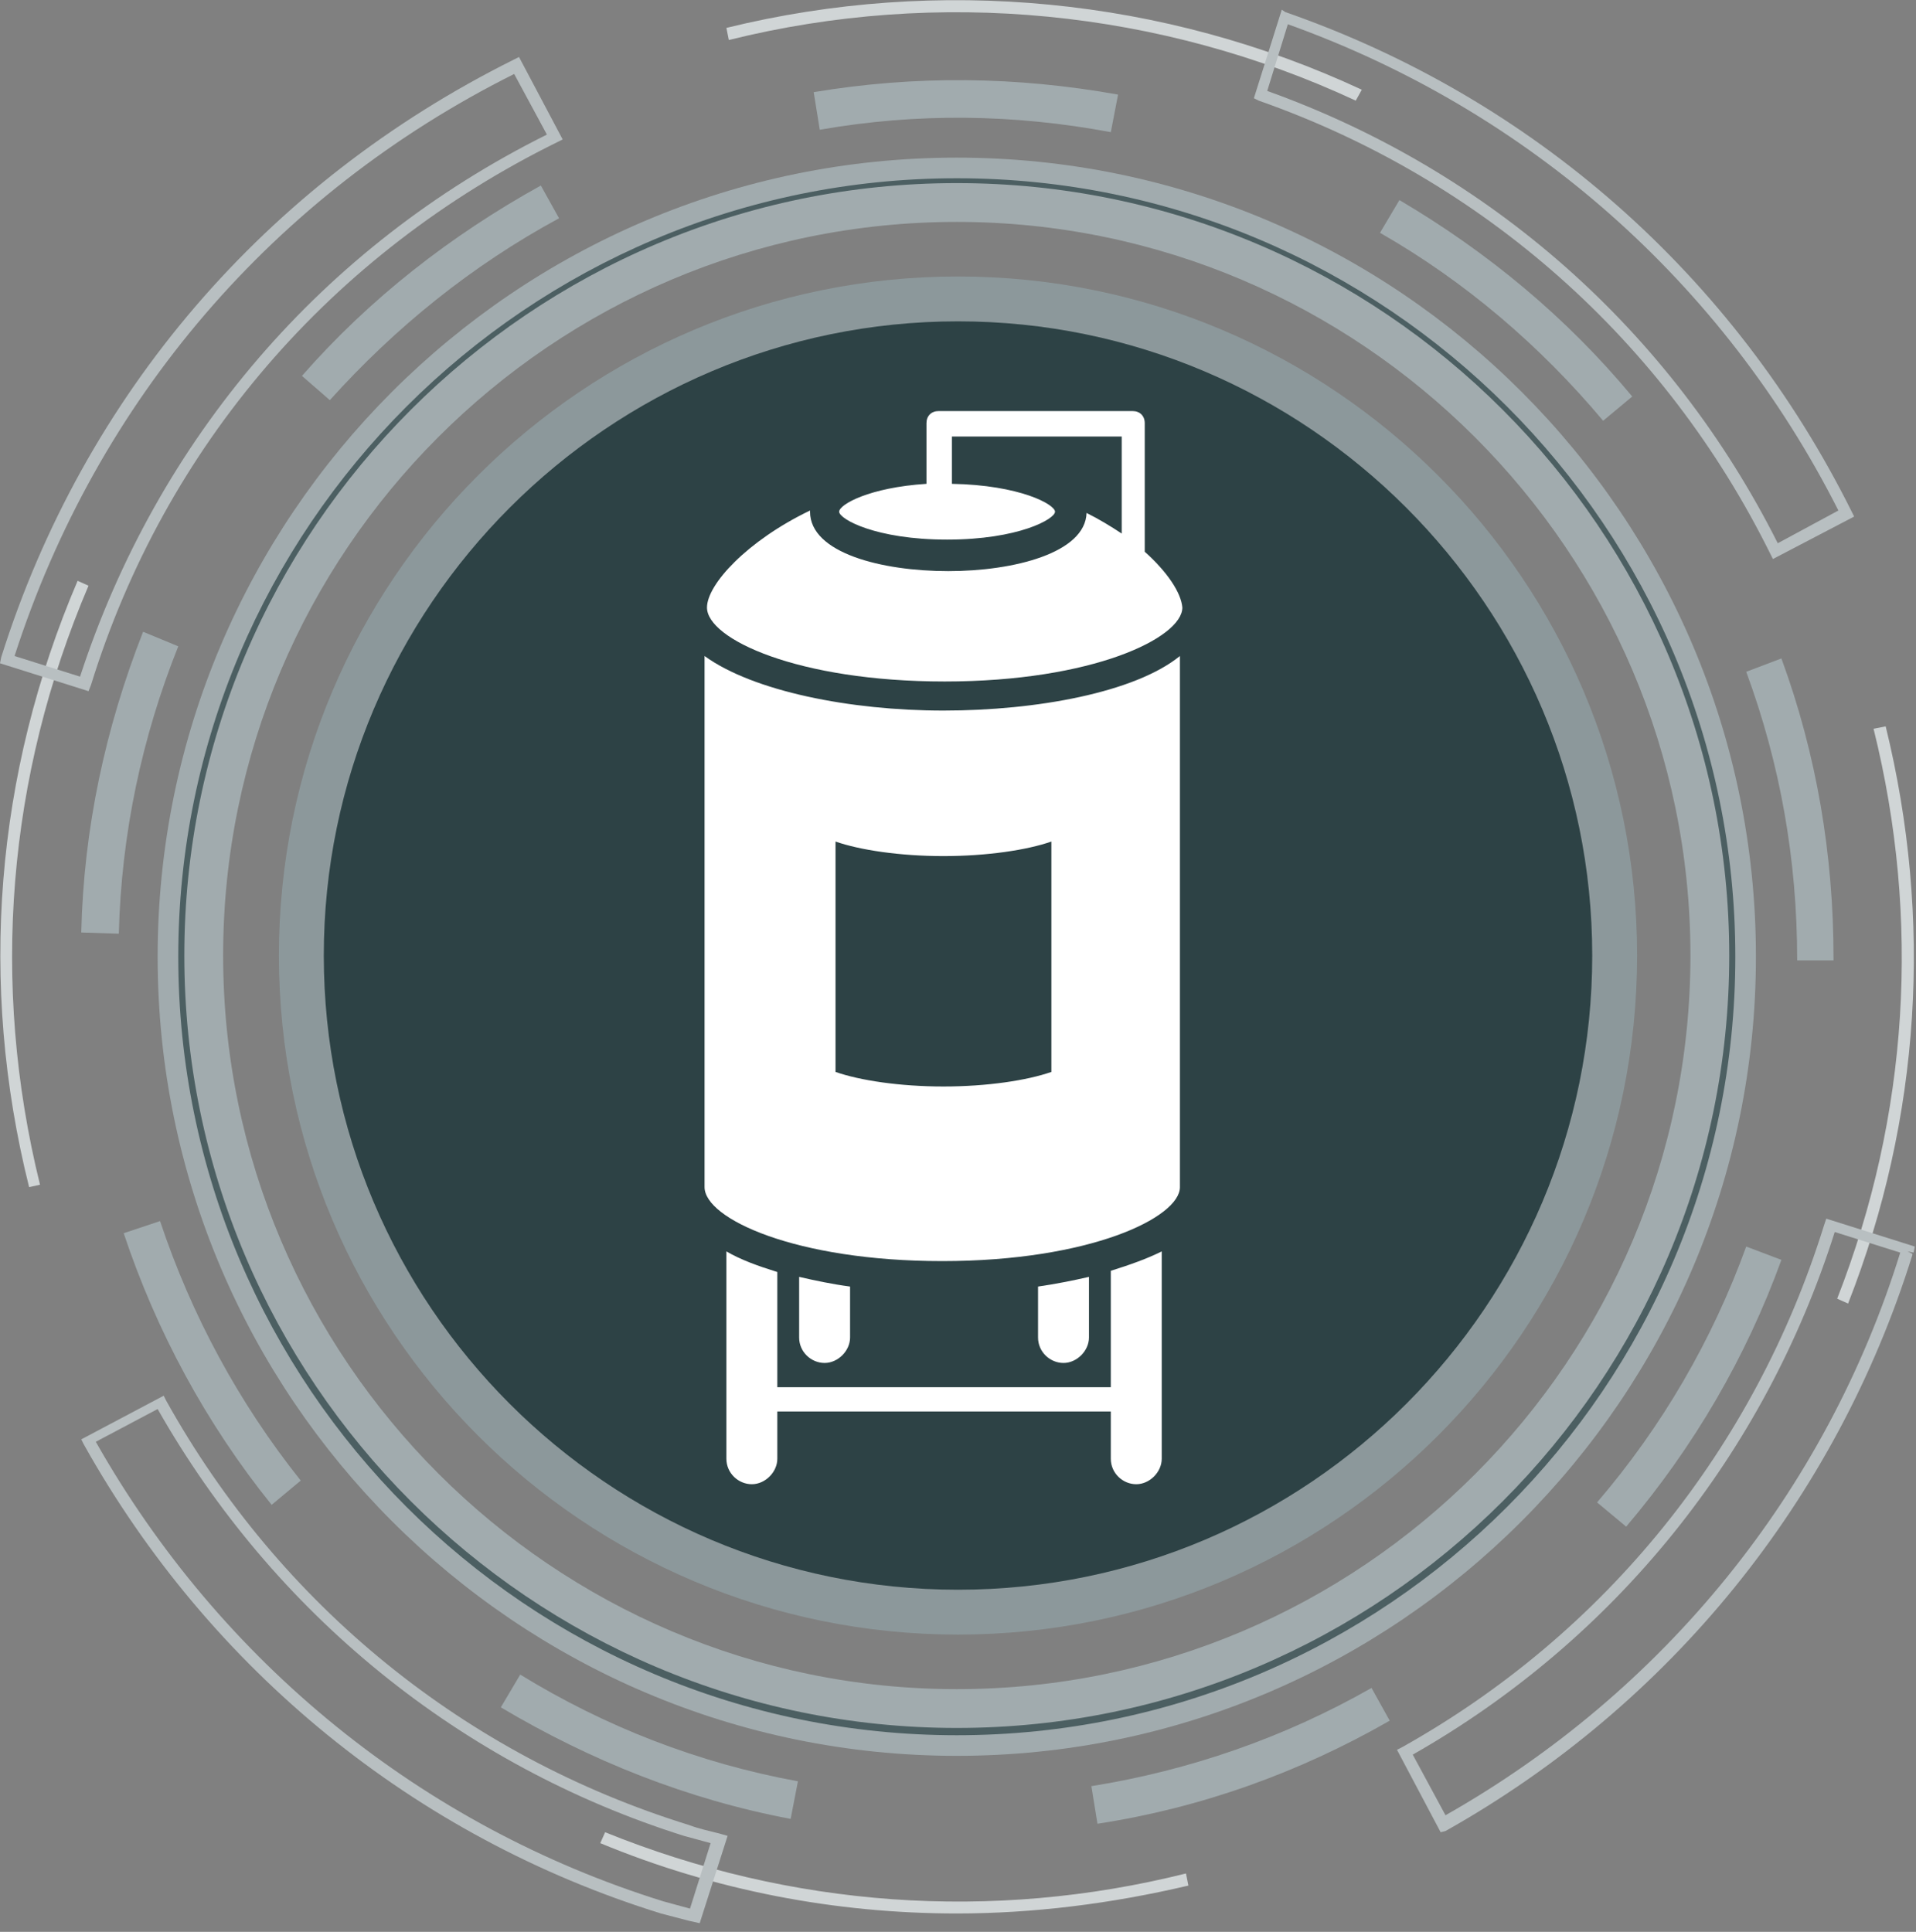
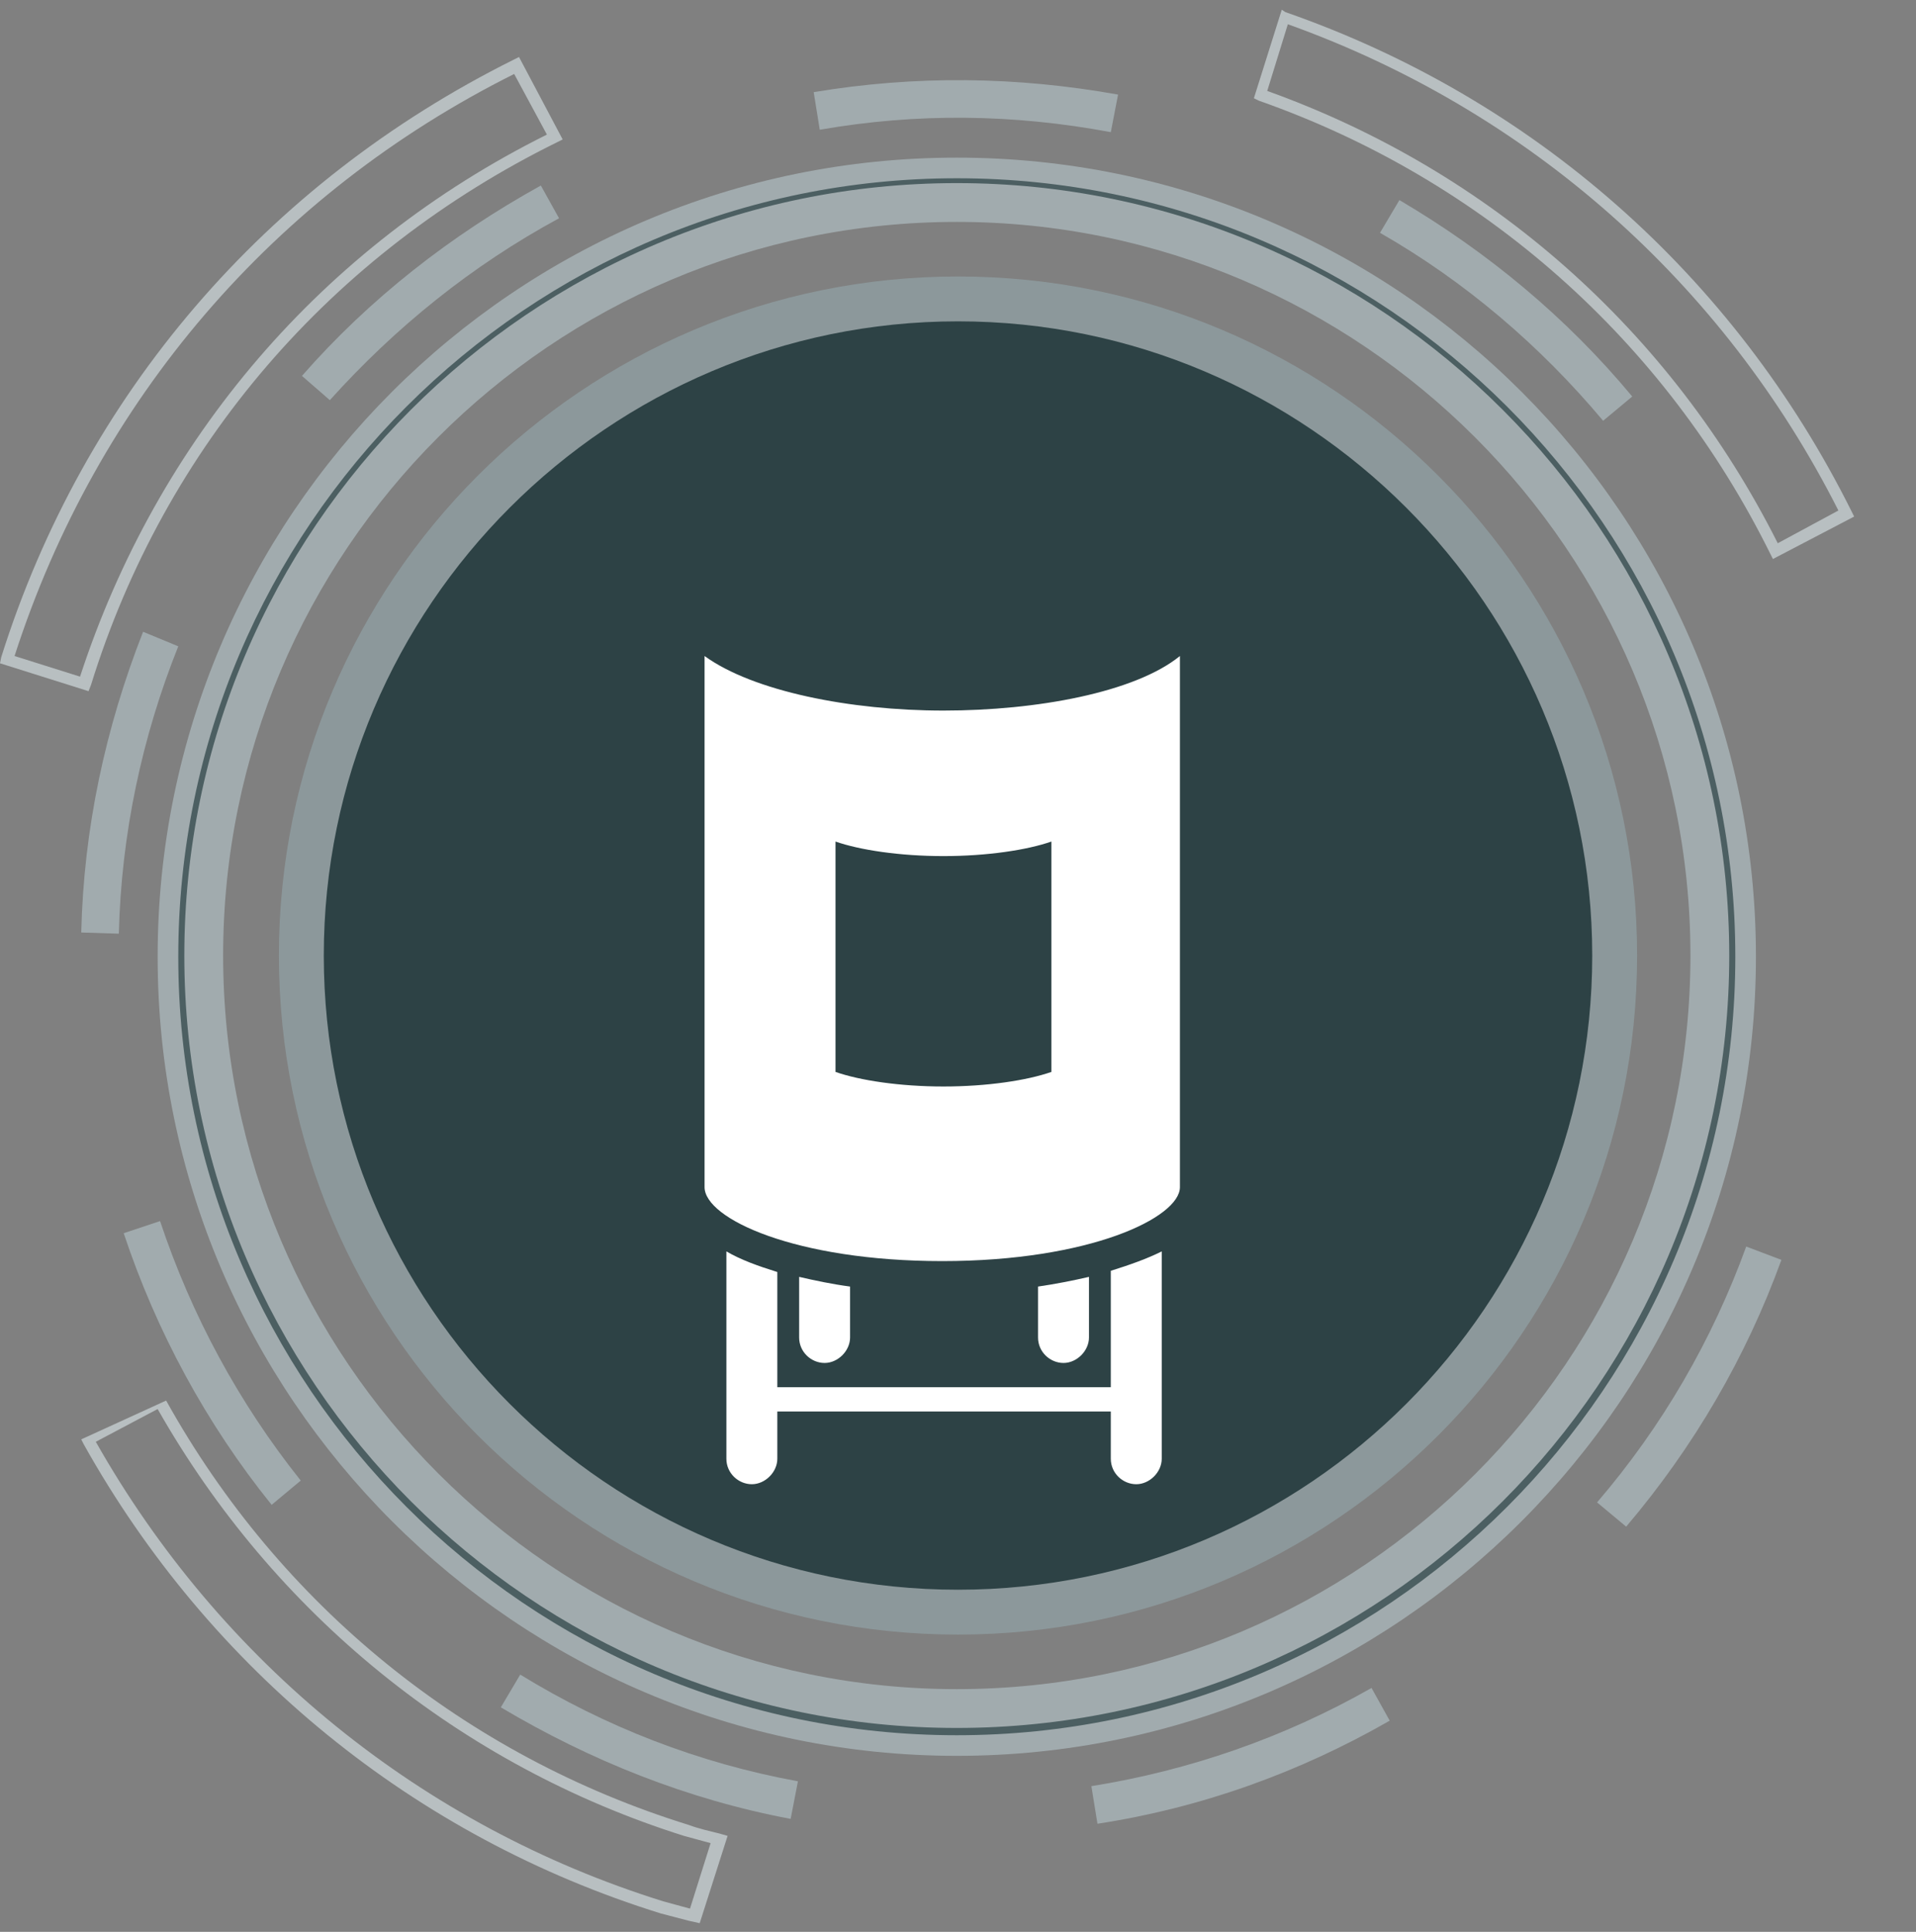
<svg xmlns="http://www.w3.org/2000/svg" width="120" height="121" viewBox="0 0 120 121" fill="none">
  <rect x="0" y="0" width="120" height="121" fill="#808080" stroke="none" />
  <g clip-path="url(#clip0_39_4797)">
-     <path d="M59.924 119.848C52.329 119.848 44.734 118.405 37.595 115.443L37.899 114.759C49.519 119.468 62.127 120.38 74.278 117.342L74.43 118.101C69.57 119.241 64.709 119.848 59.924 119.848ZM115.747 81.646L115.063 81.342C119.544 69.873 120.304 57.57 117.342 45.646L118.101 45.494C121.063 57.57 120.304 70.025 115.747 81.646ZM1.823 74.354C-1.367 61.595 -0.304 48.456 4.861 36.38L5.544 36.684C0.456 48.608 -0.608 61.595 2.506 74.203L1.823 74.354ZM84.911 6.304C72.683 0.608 58.785 -0.759 45.646 2.506L45.494 1.747C58.785 -1.519 72.911 -0.152 85.291 5.62L84.911 6.304Z" fill="#D0D5D6" />
    <path d="M59.924 109.975C32.354 109.975 9.873 87.494 9.873 59.924C9.873 32.354 32.279 9.873 59.924 9.873C87.57 9.873 109.975 32.354 109.975 59.924C109.975 87.494 87.494 109.975 59.924 109.975ZM59.924 13.899C34.557 13.899 13.975 34.557 13.975 59.848C13.975 85.139 34.633 105.797 59.924 105.797C85.291 105.797 105.873 85.139 105.873 59.848C105.873 34.557 85.215 13.899 59.924 13.899Z" fill="#A1ABAE" />
    <path d="M59.924 108.684C33.038 108.684 11.165 86.81 11.165 59.924C11.165 33.038 33.038 11.165 59.924 11.165C86.81 11.165 108.684 33.038 108.684 59.924C108.684 86.81 86.81 108.684 59.924 108.684ZM59.924 11.468C33.266 11.468 11.544 33.19 11.544 59.848C11.544 86.506 33.266 108.228 59.924 108.228C86.582 108.228 108.304 86.506 108.304 59.848C108.304 33.19 86.582 11.468 59.924 11.468Z" fill="#4C5F62" />
    <path d="M60 102.38C36.532 102.38 17.468 83.317 17.468 59.848C17.468 36.38 36.532 17.317 60 17.317C83.468 17.317 102.532 36.38 102.532 59.848C102.532 83.317 83.468 102.38 60 102.38Z" fill="#8C989B" />
    <path d="M60 99.57C38.051 99.57 20.279 81.722 20.279 59.848C20.279 37.975 38.127 20.127 60 20.127C81.873 20.127 99.722 37.975 99.722 59.848C99.722 81.722 81.949 99.57 60 99.57Z" fill="#2D4245" />
-     <path d="M112.557 60.152V60.076C112.557 53.848 111.494 47.848 109.367 42.076L111.57 41.24C113.772 47.24 114.835 53.544 114.835 60V60.152H112.557Z" fill="#A1ABAE" />
    <path d="M49.519 113.924C43.063 112.709 36.987 110.278 31.367 106.937L32.582 104.886C37.899 108.152 43.747 110.43 49.975 111.57L49.519 113.924Z" fill="#A1ABAE" />
    <path d="M17.013 94.253C12.911 89.165 9.797 83.392 7.747 77.24L10.025 76.481C12 82.405 14.962 87.873 18.835 92.734L17.013 94.253Z" fill="#A1ABAE" />
    <path d="M101.848 95.62L100.025 94.101C104.127 89.317 107.241 83.924 109.367 78.076L111.57 78.911C109.367 84.987 106.101 90.608 101.848 95.62Z" fill="#A1ABAE" />
    <path d="M68.734 114.228L68.354 111.873C74.506 110.886 80.43 108.835 85.899 105.722L87.038 107.772C81.342 111.038 75.19 113.241 68.734 114.228Z" fill="#A1ABAE" />
    <path d="M69.57 8.278C63.494 7.139 57.418 7.063 51.342 8.127L50.962 5.772C57.342 4.709 63.646 4.785 70.025 5.924L69.57 8.278Z" fill="#A1ABAE" />
    <path d="M7.443 58.481L5.089 58.405C5.241 51.873 6.608 45.57 8.962 39.57L11.165 40.481C8.886 46.177 7.595 52.253 7.443 58.481Z" fill="#A1ABAE" />
    <path d="M100.405 26.354C96.456 21.646 91.747 17.62 86.43 14.582L87.646 12.532C93.19 15.797 98.127 19.899 102.228 24.835L100.405 26.354Z" fill="#A1ABAE" />
    <path d="M20.658 25.063L18.911 23.544C23.165 18.683 28.253 14.734 33.873 11.62L35.013 13.671C29.544 16.633 24.759 20.506 20.658 25.063Z" fill="#A1ABAE" />
-     <path d="M43.823 120.456L43.139 120.304C42.532 120.152 42 120 41.392 119.848C25.975 115.063 13.139 104.582 5.241 90.456L5.089 90.152L10.253 87.418L10.405 87.722C17.544 100.557 29.165 109.975 43.139 114.304C43.747 114.532 44.43 114.684 45.038 114.835L45.57 114.987L43.823 120.456ZM6 90.304C13.823 104.127 26.43 114.38 41.544 119.089C42.076 119.241 42.684 119.392 43.215 119.544L44.506 115.443C43.975 115.291 43.367 115.139 42.835 114.987C28.861 110.582 17.165 101.089 9.873 88.253L6 90.304Z" fill="#B8BFC1" />
-     <path d="M90.228 114.759L87.494 109.595L87.797 109.443C100.557 102.304 109.899 90.683 114.228 76.785L114.38 76.329L119.924 78.076L119.848 78.456L119.468 78.38L119.772 78.532V78.608C114.987 93.949 104.582 106.785 90.532 114.684L90.228 114.759ZM88.481 109.899L90.532 113.696C104.203 105.949 114.38 93.418 119.013 78.456L114.911 77.165C110.506 91.063 101.165 102.684 88.481 109.899Z" fill="#B8BFC1" />
+     <path d="M43.823 120.456L43.139 120.304C42.532 120.152 42 120 41.392 119.848C25.975 115.063 13.139 104.582 5.241 90.456L5.089 90.152L10.405 87.722C17.544 100.557 29.165 109.975 43.139 114.304C43.747 114.532 44.43 114.684 45.038 114.835L45.57 114.987L43.823 120.456ZM6 90.304C13.823 104.127 26.43 114.38 41.544 119.089C42.076 119.241 42.684 119.392 43.215 119.544L44.506 115.443C43.975 115.291 43.367 115.139 42.835 114.987C28.861 110.582 17.165 101.089 9.873 88.253L6 90.304Z" fill="#B8BFC1" />
    <path d="M111.038 35.013L110.886 34.709C104.278 21.342 92.886 11.241 78.835 6.304L78.532 6.152L80.278 0.608L80.506 0.759C96 6.152 108.608 17.241 115.975 32.051L116.127 32.354L111.038 35.013ZM79.367 5.696C93.342 10.709 104.658 20.734 111.342 34.025L115.139 31.975C107.924 17.696 95.696 6.911 80.658 1.519L79.367 5.696Z" fill="#B8BFC1" />
    <path d="M5.544 43.291L0 41.544L0.076 41.165C5.241 24.759 16.633 11.468 32.203 3.722L32.506 3.57L35.24 8.734L34.937 8.886C20.734 15.873 10.329 27.949 5.696 42.911L5.544 43.291ZM0.911 41.089L5.013 42.38C9.873 27.494 20.203 15.418 34.253 8.43L32.203 4.633C17.165 12.152 6.076 25.063 0.911 41.089Z" fill="#B8BFC1" />
-     <path d="M71.696 34.557V26.506C71.696 26.051 71.392 25.747 70.937 25.747H58.785C58.329 25.747 58.025 26.051 58.025 26.506V30.304C54.456 30.532 52.557 31.595 52.557 32.051C52.557 32.506 54.835 33.797 59.316 33.797C63.797 33.797 66.076 32.506 66.076 32.051C66.076 31.595 63.873 30.38 59.62 30.304V27.342H70.253V33.418C69.57 32.962 68.81 32.506 68.051 32.127C67.975 34.633 63.494 35.772 59.392 35.772C55.215 35.772 50.734 34.633 50.734 32.051C50.734 31.975 50.734 31.975 50.734 31.975C46.785 33.873 44.279 36.608 44.279 38.051C44.279 40.025 49.975 42.684 59.164 42.684C68.43 42.684 74.051 39.949 74.051 38.051C73.975 37.139 73.139 35.848 71.696 34.557Z" fill="white" />
    <path d="M59.089 44.506C53.24 44.506 47.165 43.291 44.127 41.089V74.354C44.127 76.329 49.823 78.987 59.013 78.987C68.278 78.987 73.899 76.253 73.899 74.354V41.089C71.089 43.367 64.937 44.506 59.089 44.506ZM65.848 67.139C64.329 67.671 61.823 68.051 59.089 68.051C56.354 68.051 53.848 67.671 52.329 67.139V52.709C53.848 53.24 56.354 53.62 59.089 53.62C61.823 53.62 64.329 53.24 65.848 52.709V67.139Z" fill="white" />
    <path d="M50.051 79.975V83.772C50.051 84.683 50.81 85.367 51.646 85.367C52.481 85.367 53.24 84.608 53.24 83.772V80.582C52.101 80.43 51.038 80.203 50.051 79.975Z" fill="white" />
    <path d="M65.013 80.582V83.772C65.013 84.683 65.772 85.367 66.608 85.367C67.443 85.367 68.203 84.608 68.203 83.772V79.975C67.215 80.203 66.076 80.43 65.013 80.582Z" fill="white" />
    <path d="M69.57 79.595V86.886H48.684V79.671C47.468 79.291 46.405 78.911 45.494 78.38V91.367C45.494 92.278 46.253 92.962 47.089 92.962C47.924 92.962 48.684 92.203 48.684 91.367V88.405H69.57V91.367C69.57 92.278 70.329 92.962 71.165 92.962C72 92.962 72.76 92.203 72.76 91.367V78.38C71.848 78.835 70.785 79.215 69.57 79.595Z" fill="white" />
  </g>
  <defs>
    <clipPath id="clip0_39_4797">
      <rect width="120" height="120.759" fill="white" />
    </clipPath>
  </defs>
</svg>